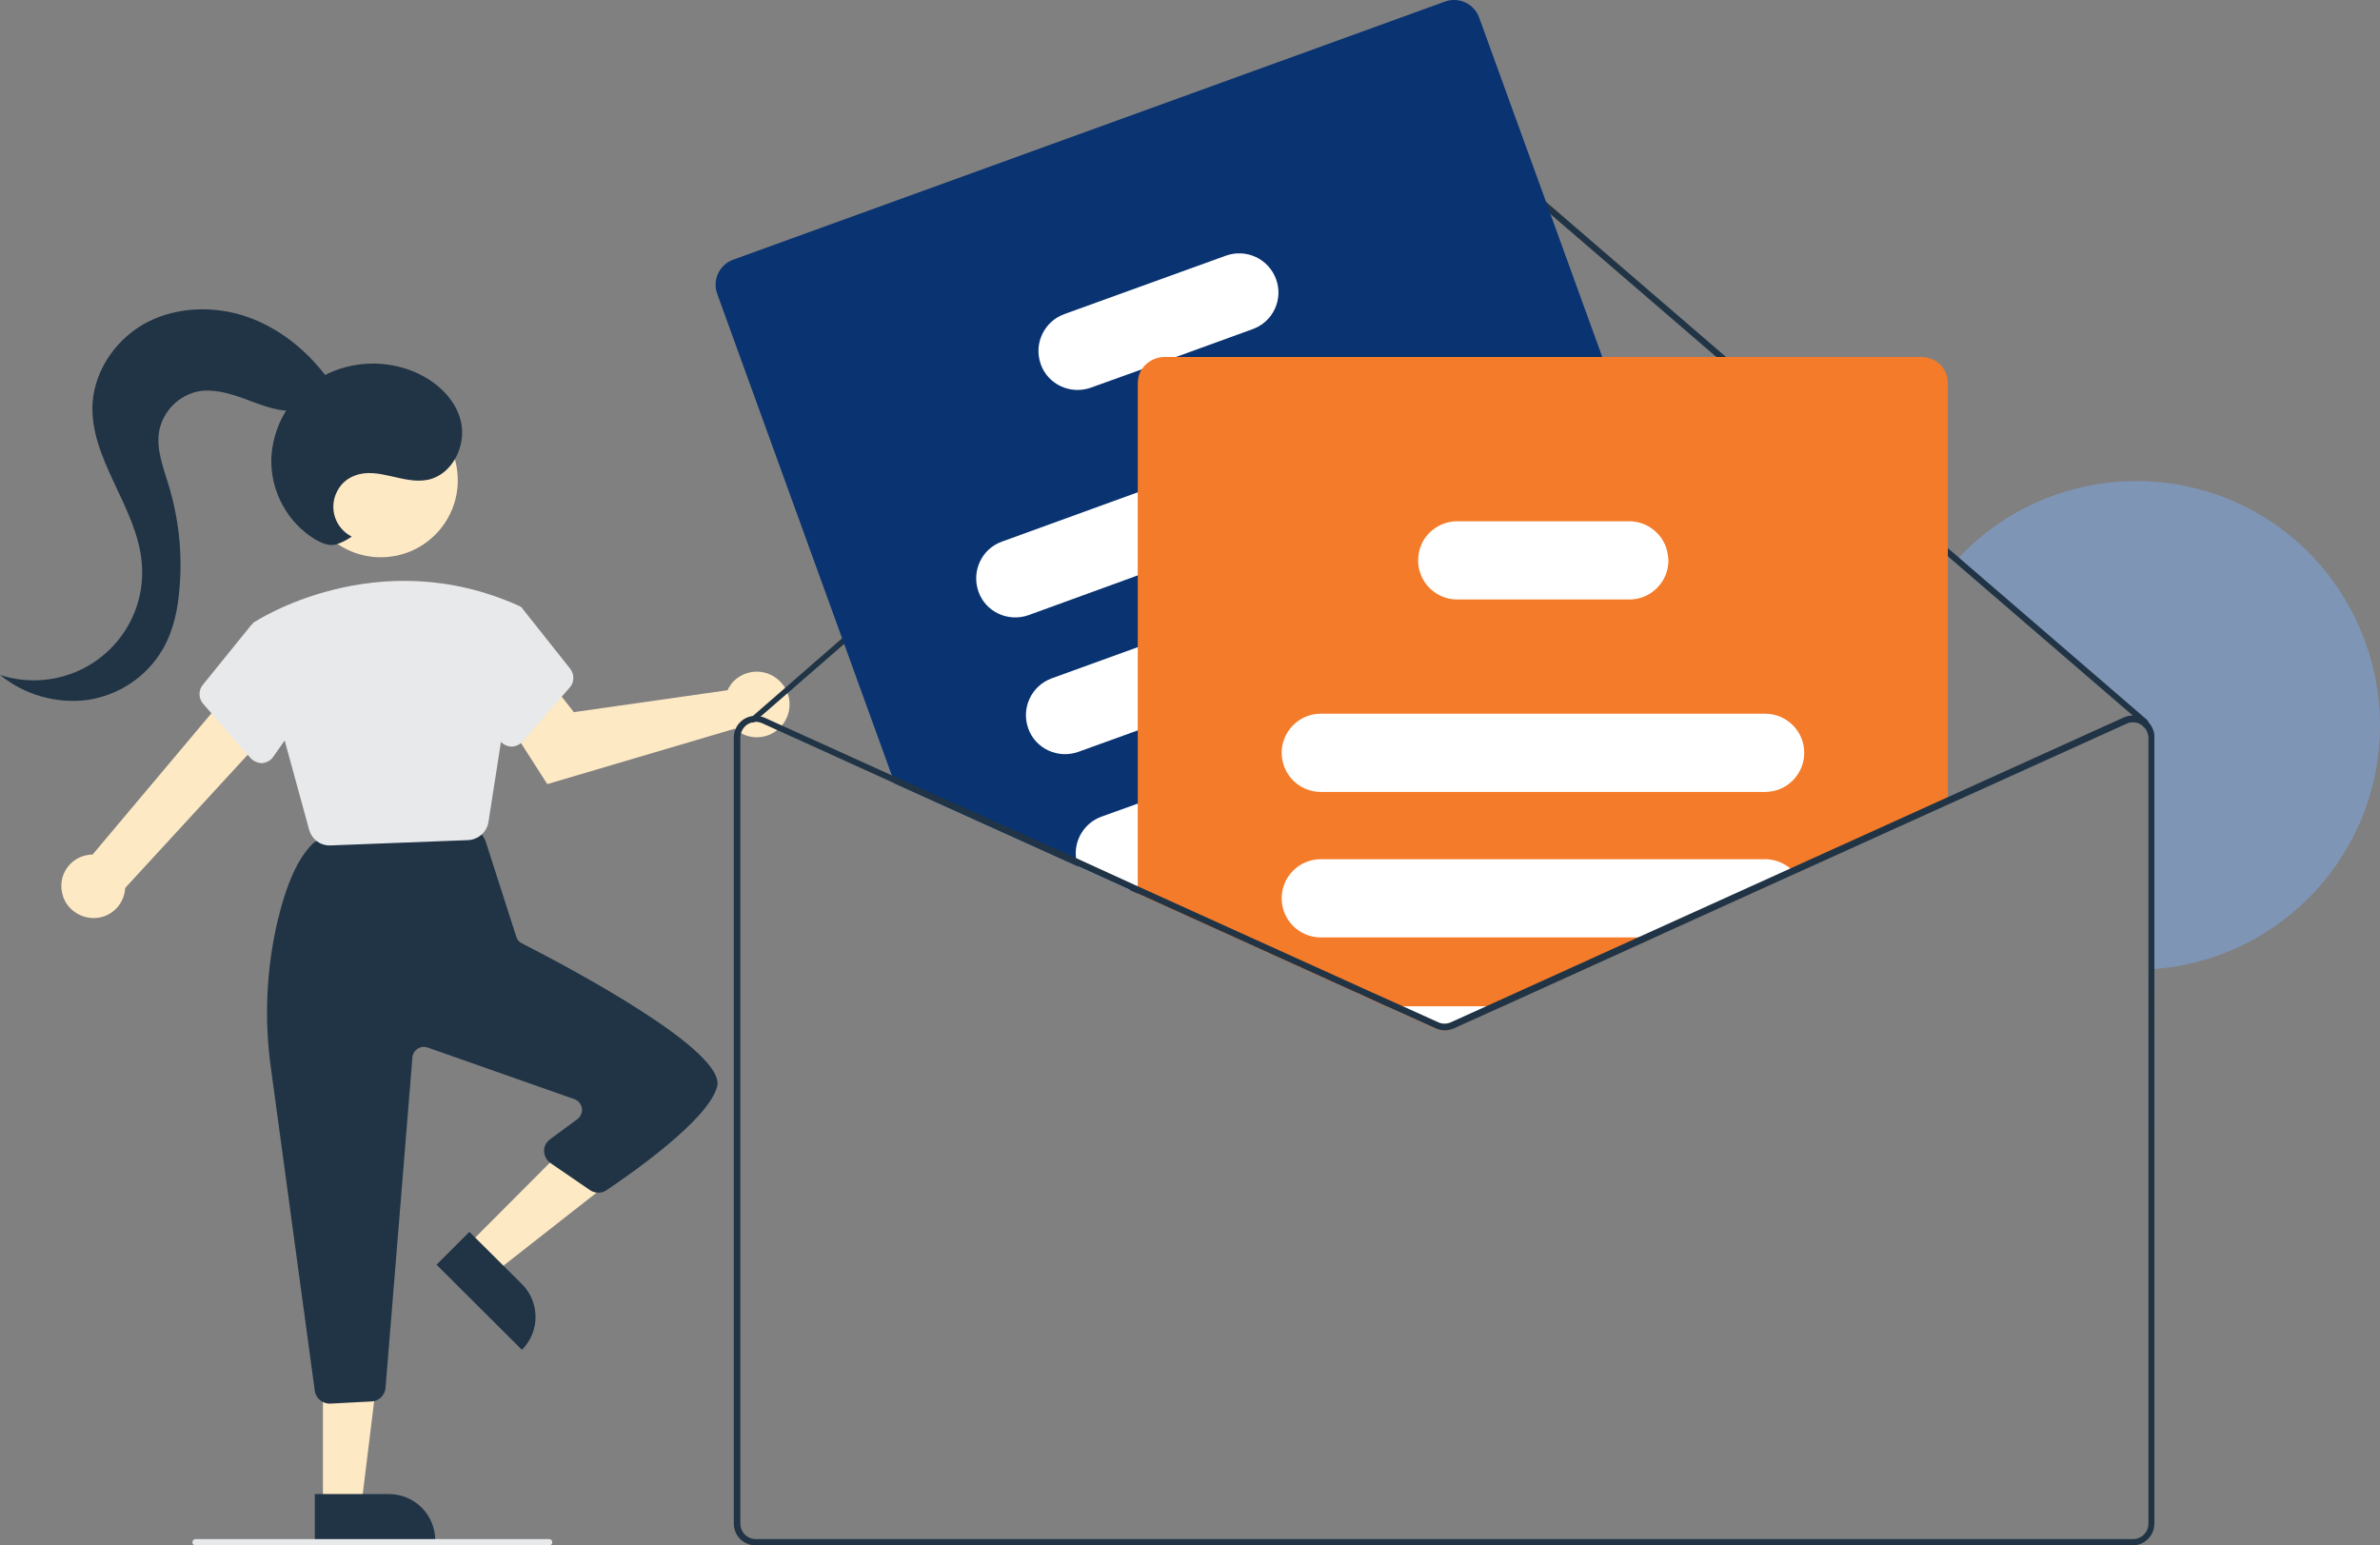
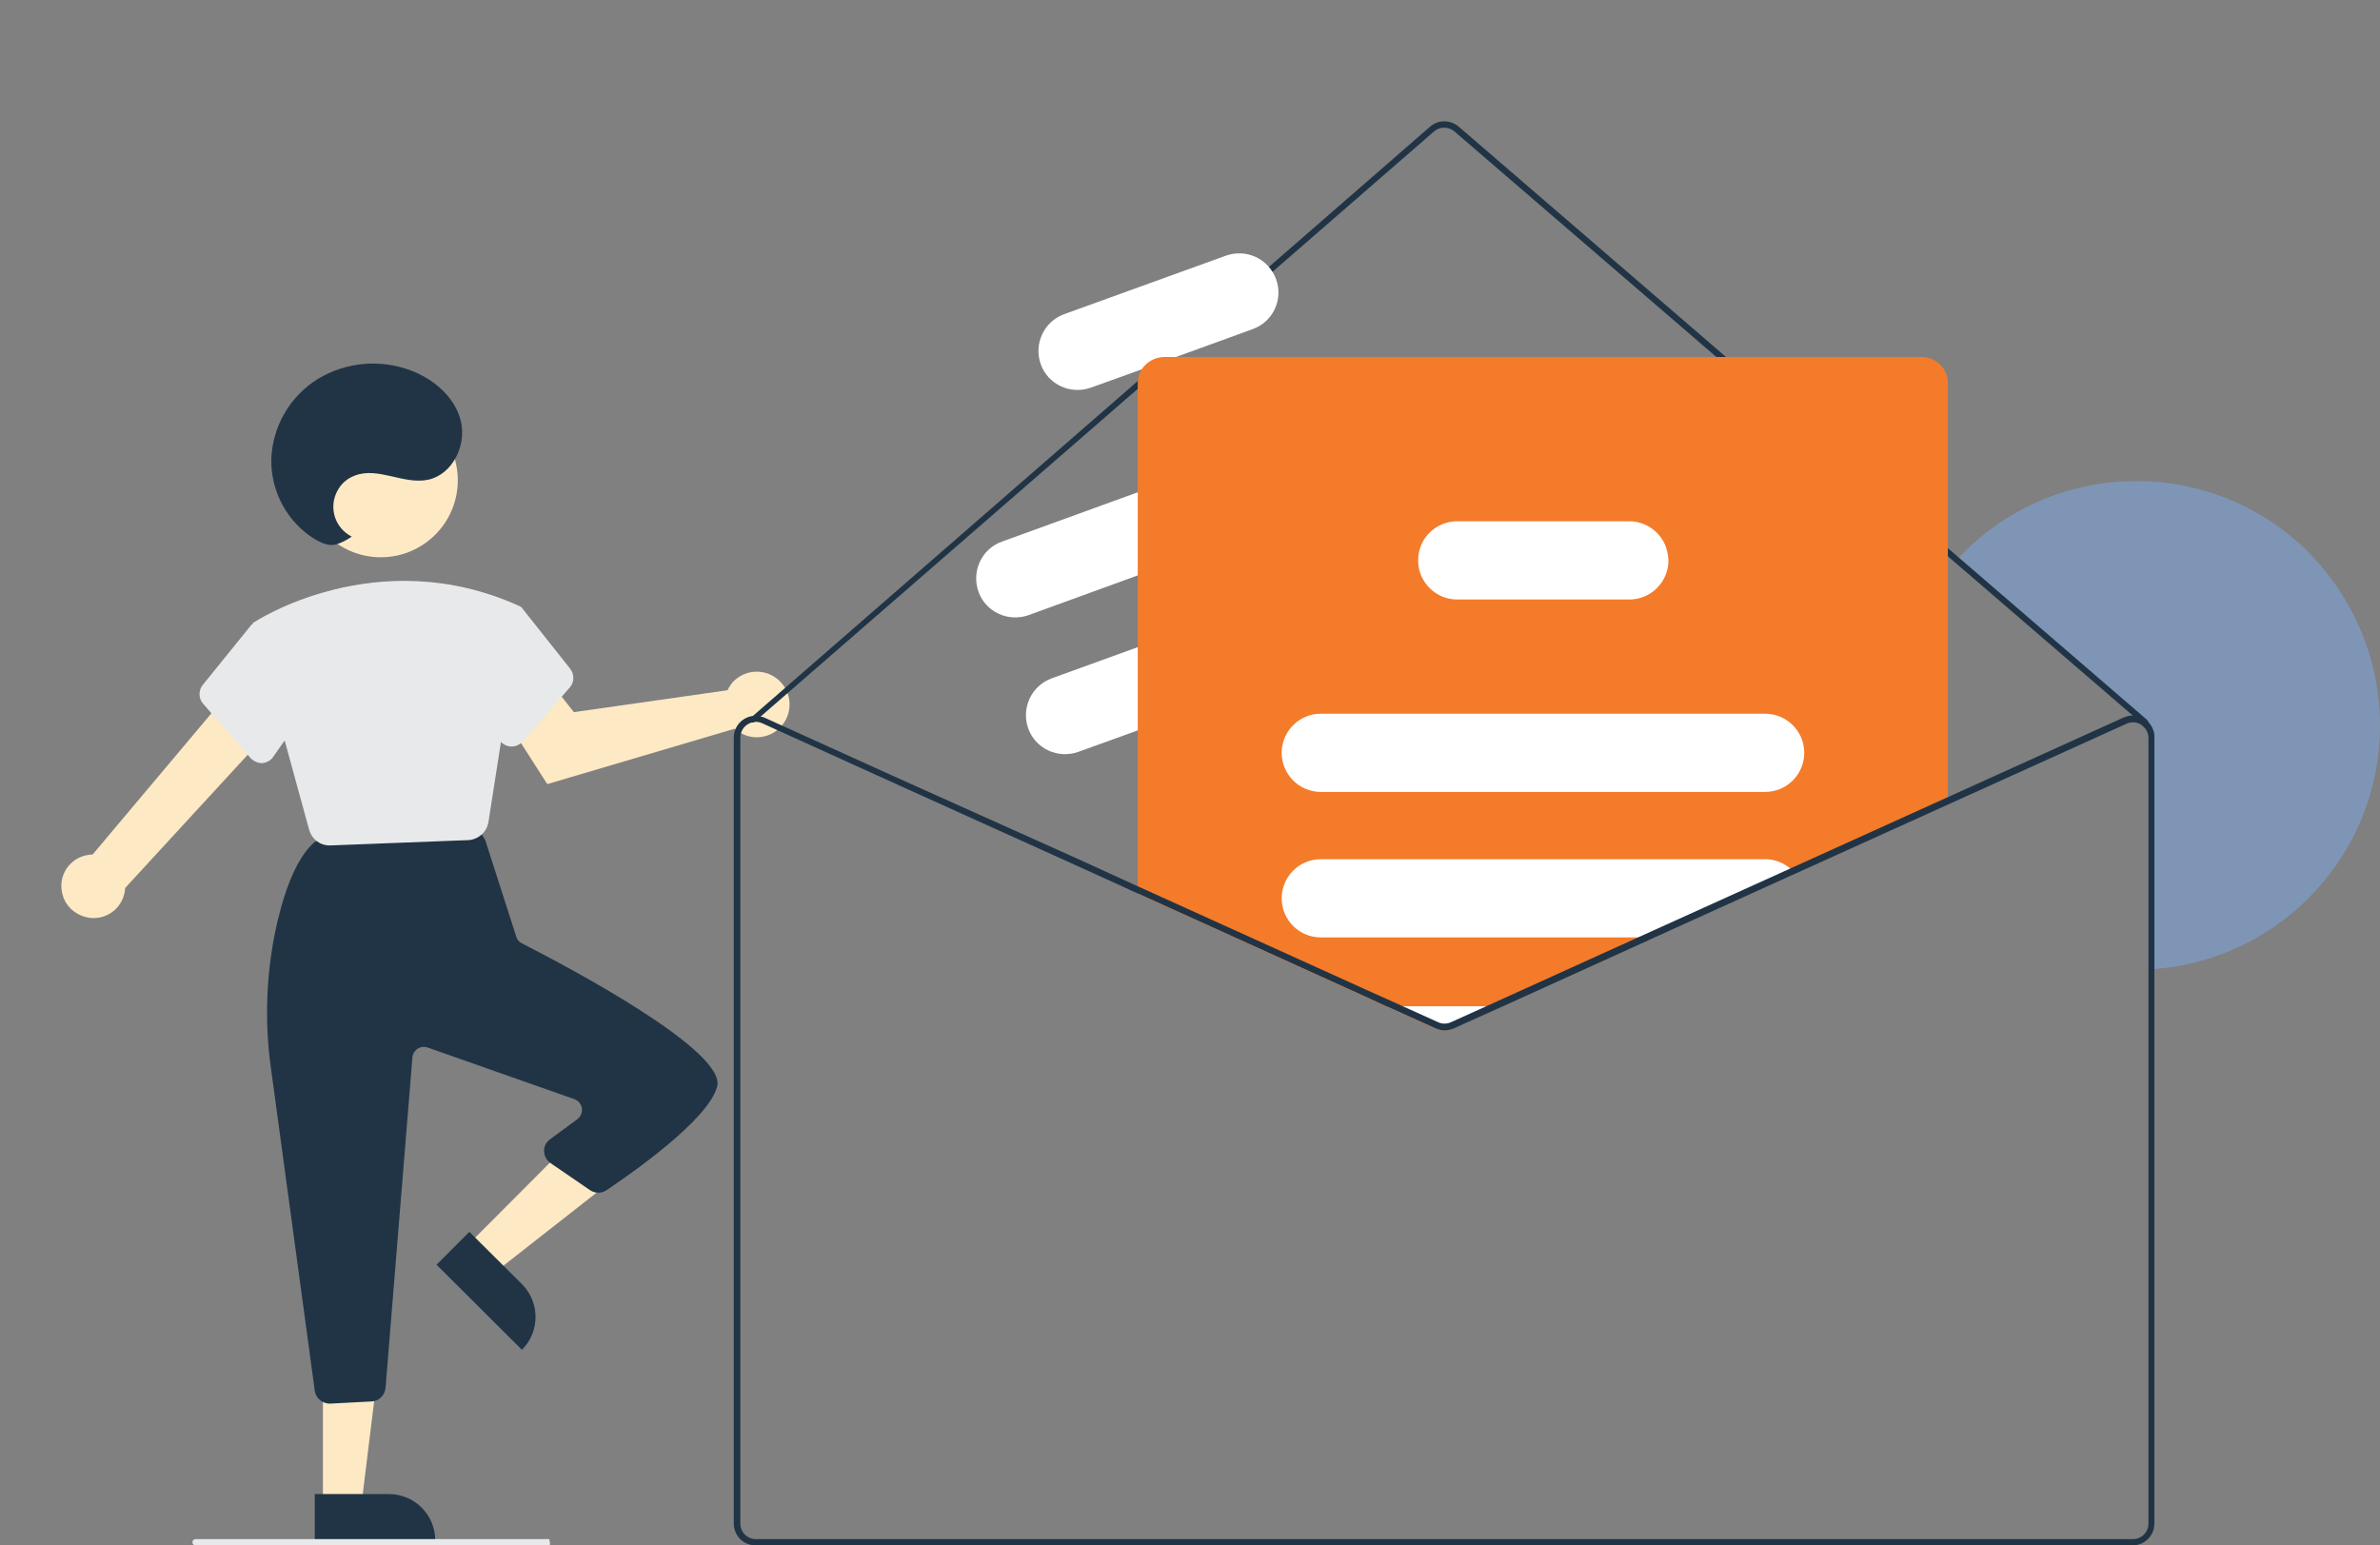
<svg xmlns="http://www.w3.org/2000/svg" version="1.1" id="b0e398ea-9313-46b3-a3ee-bf7f717038b1" x="0px" y="0px" viewBox="0 0 760.6 493.9" style="enable-background:new 0 0 760.6 493.9;" xml:space="preserve">
  <rect x="0" y="0" width="760.6" height="493.9" fill="#808080" stroke="none" />
  <style type="text/css">
	.st0{fill:#7F95B5;}
	.st1{fill:#FDE9C4;}
	.st2{fill:#203446;}
	.st3{fill:#E8E9EB;}
	.st4{fill:#093371;}
	.st5{fill:#FFFFFF;}
	.st6{fill:#F47B29;}
</style>
  <path class="st0" d="M760.6,231.9c0,40.8-31.4,74.6-72,77.8c-0.7,0-1.3,0.1-2,0.1v-74c0-1.5-0.7-2.9-1.8-3.9  c-0.1-0.1-0.1-0.1-0.2-0.2c-0.1-0.1-0.1-0.1-0.2-0.2c-1.4-0.9-3.2-1.1-4.8-0.4l-0.8-1.8c0.9-0.4,1.9-0.6,2.9-0.6l-57-49.1  c0.4-0.5,0.9-1,1.4-1.5c29.7-31.3,79-32.6,110.3-2.9C751.8,190,760.6,210.5,760.6,231.9L760.6,231.9z" />
  <path class="st1" d="M19.8,285.1c-1.1-5.5,2.5-10.8,8-11.8c0.6-0.1,1.2-0.2,1.8-0.2l45-53.5l11.2,14.4l-45.8,49.8  c-0.3,5.6-5,9.9-10.6,9.6C24.6,293.1,20.6,289.7,19.8,285.1L19.8,285.1z" />
  <path class="st1" d="M233.3,219.2c-0.3,0.5-0.6,0.9-0.8,1.4l-49.1,7l-7.5-9.5l-15.8,9.4l14.8,23.1l59.9-17.7  c4.3,3.9,10.9,3.6,14.8-0.7s3.6-10.9-0.7-14.8s-10.9-3.6-14.8,0.7C233.8,218.5,233.5,218.8,233.3,219.2z" />
  <polygon class="st1" points="149.4,398 158.1,406.7 195.6,377.3 182.8,364.5 " />
  <path class="st2" d="M166.8,431.4l-27.3-27.2l0,0l10.5-10.5l0,0l16.8,16.7C172.6,416.2,172.6,425.6,166.8,431.4L166.8,431.4  L166.8,431.4L166.8,431.4z" />
  <polygon class="st1" points="103.2,481 115.5,481 121.3,433.7 103.2,433.7 " />
  <path class="st2" d="M139.1,492.4l-38.5,0l0,0l0-14.9l0,0l23.6,0C132.5,477.5,139.1,484.1,139.1,492.4L139.1,492.4L139.1,492.4  L139.1,492.4z" />
  <path class="st2" d="M100.6,444.5l-14-103c-2.2-15.6-1.5-31.4,2-46.7c2.9-12.3,6.7-20.8,11.5-25.3c0.8-0.7,1.7-1.1,2.7-1.3l46.1-4.8  c1.8-0.2,3.6,0.7,4.5,2.3l1.5,2.5c0.2,0.3,0.3,0.6,0.4,1l9.7,30.2c0.3,0.9,0.9,1.7,1.8,2.1c15.3,7.8,65.2,34.3,62.4,45.7  c-2.7,10.7-27.8,28.1-35.4,33.2c-1.6,1.1-3.7,1-5.2,0l-12.7-8.7c-2.1-1.5-2.7-4.4-1.2-6.5c0.3-0.4,0.7-0.8,1.1-1.1l8.7-6.4  c1.6-1.2,2-3.5,0.8-5.1c-0.4-0.6-1-1-1.7-1.3l-46.9-16.5c-1.9-0.7-4,0.3-4.7,2.2c-0.1,0.3-0.2,0.6-0.2,0.9l-8.6,105.7  c-0.2,2.3-2.1,4.2-4.4,4.3l-13.4,0.7c-0.1,0-0.2,0-0.2,0C102.9,448.5,100.9,446.8,100.6,444.5z" />
  <circle class="st1" cx="121.7" cy="153.5" r="24.6" />
  <path class="st3" d="M98.8,265.2l-18.1-66L81,199c0.4-0.3,39.4-26,85-5.3l0.8,0.5l-10.7,68.5c-0.5,3.2-3.2,5.6-6.4,5.8l-44.1,1.7  c-0.1,0-0.2,0-0.3,0C102.2,270.2,99.6,268.1,98.8,265.2z" />
  <path class="st3" d="M80,242.2l-15.1-17.3c-1.5-1.7-1.5-4.3-0.1-6l15.7-19.4l12.1,3.3l6.4,22.4l-11.7,16.7c-0.8,1.2-2.2,1.9-3.6,2  c-0.1,0-0.2,0-0.3,0C82.2,243.8,80.9,243.2,80,242.2z" />
  <path class="st3" d="M163.3,238.6c-1.4-0.1-2.8-0.8-3.6-2L148,219.9l5.6-23.6l11.1-3l2.1,1l15.4,19.4c1.4,1.8,1.4,4.3-0.1,6L167,237  c-0.9,1-2.2,1.6-3.5,1.6C163.4,238.6,163.3,238.6,163.3,238.6z" />
  <path class="st2" d="M686.6,230.8c0,0.2-0.1,0.5-0.2,0.7c-0.4,0.4-1,0.5-1.4,0.1l-3.4-2.9l-57-49.1L464.8,42c-1.9-1.6-4.7-1.6-6.5,0  L243.2,228.9l-1.9,1.7c-0.1,0.1-0.2,0.1-0.2,0.2c-0.2,0.1-0.3,0.1-0.5,0.1c-0.2,0-0.5-0.1-0.6-0.3c-0.4-0.4-0.3-1,0.1-1.4  c0,0,0,0,0,0l0.3-0.2L457,40.5c2.6-2.3,6.5-2.3,9.2,0L626,178.2l60.2,51.9C686.4,230.3,686.5,230.6,686.6,230.8z" />
-   <path class="st4" d="M565.1,260.4l-2.6-7.2l-9.1-25l-19.5-53.8l-21.8-60.2L472.7,5.6c-1.6-4.4-6.5-6.7-10.9-5.1L234.3,83  c-4.4,1.6-6.7,6.5-5.1,10.9L285,247.8l0.9,2.6l58.6,26.5l16.5,7.5l2.7,1.2l69.7,31.6l2.7-1l45.7-16.6l69-25l9.3-3.4  C564.4,269.7,566.7,264.8,565.1,260.4z" />
  <path class="st5" d="M469.7,132.2c-2.4-6.5-9.5-9.8-16-7.5l-90,32.6l-43.5,15.8c-6.5,2.3-9.8,9.5-7.5,16c2.3,6.5,9.5,9.8,16,7.5  c0,0,0,0,0,0l34.9-12.7l98.6-35.7C468.7,145.9,472,138.7,469.7,132.2z" />
  <path class="st5" d="M485.5,175.9c-2.4-6.5-9.5-9.8-16-7.5l-15.2,5.5l-90.6,32.9l-27.6,10c-6.5,2.4-9.8,9.5-7.5,16s9.5,9.8,16,7.5  l0,0l19.1-6.9L478,191.9c0.3-0.1,0.5-0.2,0.8-0.3C484.8,189,487.8,182.1,485.5,175.9z" />
-   <path class="st5" d="M501.6,220.1c-2.4-6.5-9.5-9.8-16-7.5l-42.8,15.5l-33.1,12l-46,16.7L352,261c-5.5,2-8.9,7.6-8.1,13.4  c0.1,0.8,0.3,1.7,0.6,2.5l16.5,7.5l2.7-1h0l83.5-30.3l46.9-17C500.6,233.8,503.9,226.6,501.6,220.1L501.6,220.1z" />
  <path class="st5" d="M407.8,89.2c-2.4-6.5-9.5-9.8-16-7.5l-51.7,18.7c-6.5,2.4-9.8,9.5-7.5,16s9.5,9.8,16,7.5l16.4-5.9l10.8-3.9  l24.5-8.9C406.8,102.9,410.2,95.7,407.8,89.2z" />
  <path class="st6" d="M614.1,114.1h-242c-2.9,0-5.6,1.5-7.2,3.9c-0.9,1.4-1.3,2.9-1.3,4.6v163l69.7,31.6l9.8,4.5l15.5,7  c1.8,0.8,3.9,0.8,5.8,0l15.5-7l48.5-22l45.2-20.5l48.9-22.2V122.6C622.6,117.9,618.8,114.1,614.1,114.1z" />
  <path class="st5" d="M564.1,228.1h-142c-6.7,0-12.2,5.3-12.5,12c0,0.2,0,0.3,0,0.5c0,6.9,5.6,12.5,12.5,12.5h142  c6.9,0,12.5-5.6,12.5-12.5S571,228.1,564.1,228.1z" />
  <path class="st5" d="M572.2,277.6c-2.3-1.9-5.1-3-8.1-3h-142c-6.9,0-12.5,5.6-12.5,12.5s5.6,12.5,12.5,12.5h106.4l45.2-20.5  C573.3,278.6,572.8,278.1,572.2,277.6z" />
  <path class="st5" d="M443.2,321.6l15.5,7c1.8,0.8,3.9,0.8,5.8,0l15.5-7H443.2z" />
  <path class="st5" d="M532.4,174.8c-1.8-4.9-6.5-8.2-11.7-8.2h-55c-4.9,0-9.4,2.9-11.4,7.3c-0.7,1.6-1.1,3.4-1.1,5.2  c0,6.9,5.6,12.5,12.5,12.5h55c6.9,0,12.5-5.6,12.5-12.5C533.1,177.7,532.9,176.2,532.4,174.8z" />
  <path class="st2" d="M523.6,299.6l-48.5,22l-11.5,5.2c-1.3,0.6-2.8,0.6-4.1,0l-11.5-5.2h-4.9l15.5,7c1.8,0.8,3.9,0.8,5.8,0l15.5-7  l48.5-22H523.6z M523.6,299.6l-48.5,22l-11.5,5.2c-1.3,0.6-2.8,0.6-4.1,0l-11.5-5.2h-4.9l15.5,7c1.8,0.8,3.9,0.8,5.8,0l15.5-7  l48.5-22H523.6z M523.6,299.6l-48.5,22l-11.5,5.2c-1.3,0.6-2.8,0.6-4.1,0l-11.5-5.2h-4.9l15.5,7c1.8,0.8,3.9,0.8,5.8,0l15.5-7  l48.5-22H523.6z M686.6,230.8c-0.4-0.4-0.8-0.7-1.2-1c-2-1.3-4.5-1.5-6.7-0.5l-106.4,48.2l-48.6,22l-48.5,22l-11.5,5.2  c-1.3,0.6-2.8,0.6-4.1,0l-11.5-5.2l-12-5.4l-72.4-32.8l0,0l-19.7-9L285,247.8l-40.6-18.4c-0.4-0.2-0.8-0.3-1.3-0.4  c-1-0.2-2-0.3-3-0.1c-3.3,0.7-5.6,3.5-5.6,6.9v251.1c0,3.9,3.1,7,7,7h440c3.9,0,7-3.1,7-7V235.7  C688.6,233.9,687.8,232.1,686.6,230.8L686.6,230.8z M686.6,486.9c0,2.8-2.2,5-5,5h-440c-2.8,0-5-2.2-5-5V235.7  c0-1.7,0.9-3.3,2.3-4.2c0.5-0.3,1-0.5,1.6-0.7c0.2,0,0.3-0.1,0.5-0.1c0.2,0,0.4,0,0.6,0c0.7,0,1.4,0.2,2.1,0.5l42.3,19.2l58.6,26.5  l16.5,7.5l2.7,1.2l69.7,31.6l9.8,4.5l15.5,7c1.8,0.8,3.9,0.8,5.8,0l15.5-7l48.5-22l45.2-20.5l105.8-47.9c1.5-0.7,3.3-0.6,4.8,0.4  c0.1,0,0.2,0.1,0.2,0.2c0.1,0.1,0.2,0.1,0.2,0.2c1.2,0.9,1.8,2.4,1.8,3.9L686.6,486.9z M523.6,299.6l-48.5,22l-11.5,5.2  c-1.3,0.6-2.8,0.6-4.1,0l-11.5-5.2h-4.9l15.5,7c1.8,0.8,3.9,0.8,5.8,0l15.5-7l48.5-22H523.6z M523.6,299.6l-48.5,22l-11.5,5.2  c-1.3,0.6-2.8,0.6-4.1,0l-11.5-5.2h-4.9l15.5,7c1.8,0.8,3.9,0.8,5.8,0l15.5-7l48.5-22H523.6z M361,284.4l2.7,1.2v-2.2L361,284.4z   M523.6,299.6l-48.5,22l-11.5,5.2c-1.3,0.6-2.8,0.6-4.1,0l-11.5-5.2h-4.9l15.5,7c1.8,0.8,3.9,0.8,5.8,0l15.5-7l48.5-22H523.6z" />
-   <path class="st3" d="M175.5,493.9h-113c-0.6,0-1-0.4-1-1s0.4-1,1-1h113c0.6,0,1,0.4,1,1S176.1,493.9,175.5,493.9z" />
+   <path class="st3" d="M175.5,493.9h-113c-0.6,0-1-0.4-1-1s0.4-1,1-1h113S176.1,493.9,175.5,493.9z" />
  <path class="st2" d="M112.4,171.5c-5.3-2.7-7.4-9.1-4.7-14.4c1.2-2.4,3.2-4.2,5.7-5.1c7.4-2.9,15.7,3,23.5,1.3  c7.7-1.7,12.2-10.9,10.4-18.6s-8.6-13.5-16-16.3c-9.8-3.7-20.8-2.7-29.7,2.7c-8.9,5.5-14.5,15.1-14.9,25.6  c-0.2,10.5,5.2,20.4,14.2,25.8c2,1.1,4.3,2.1,6.5,1.5C109.1,173.5,110.8,172.6,112.4,171.5z" />
-   <path class="st2" d="M104.4,120.5c-6.5-8.7-15.4-15.8-25.6-19.3s-22-3.2-31.6,1.7s-16.8,14.9-17.6,25.7c-1.2,18,14.2,33.3,15.7,51.3  c1.7,19-12.4,35.7-31.4,37.4c-4.7,0.4-9.5-0.1-13.9-1.6c7.8,6.4,18,9.3,28,8c10-1.5,18.9-7.4,24-16.2c3.5-6,4.9-13,5.4-19.9  c0.9-11-0.3-22-3.5-32.5c-1.7-5.7-4.1-11.6-3-17.5c1.3-6.3,6.2-11.2,12.4-12.5c5-0.9,10,0.6,14.7,2.3s9.5,3.8,14.5,3.9  s10.5-2.2,12.5-6.8L104.4,120.5z" />
</svg>